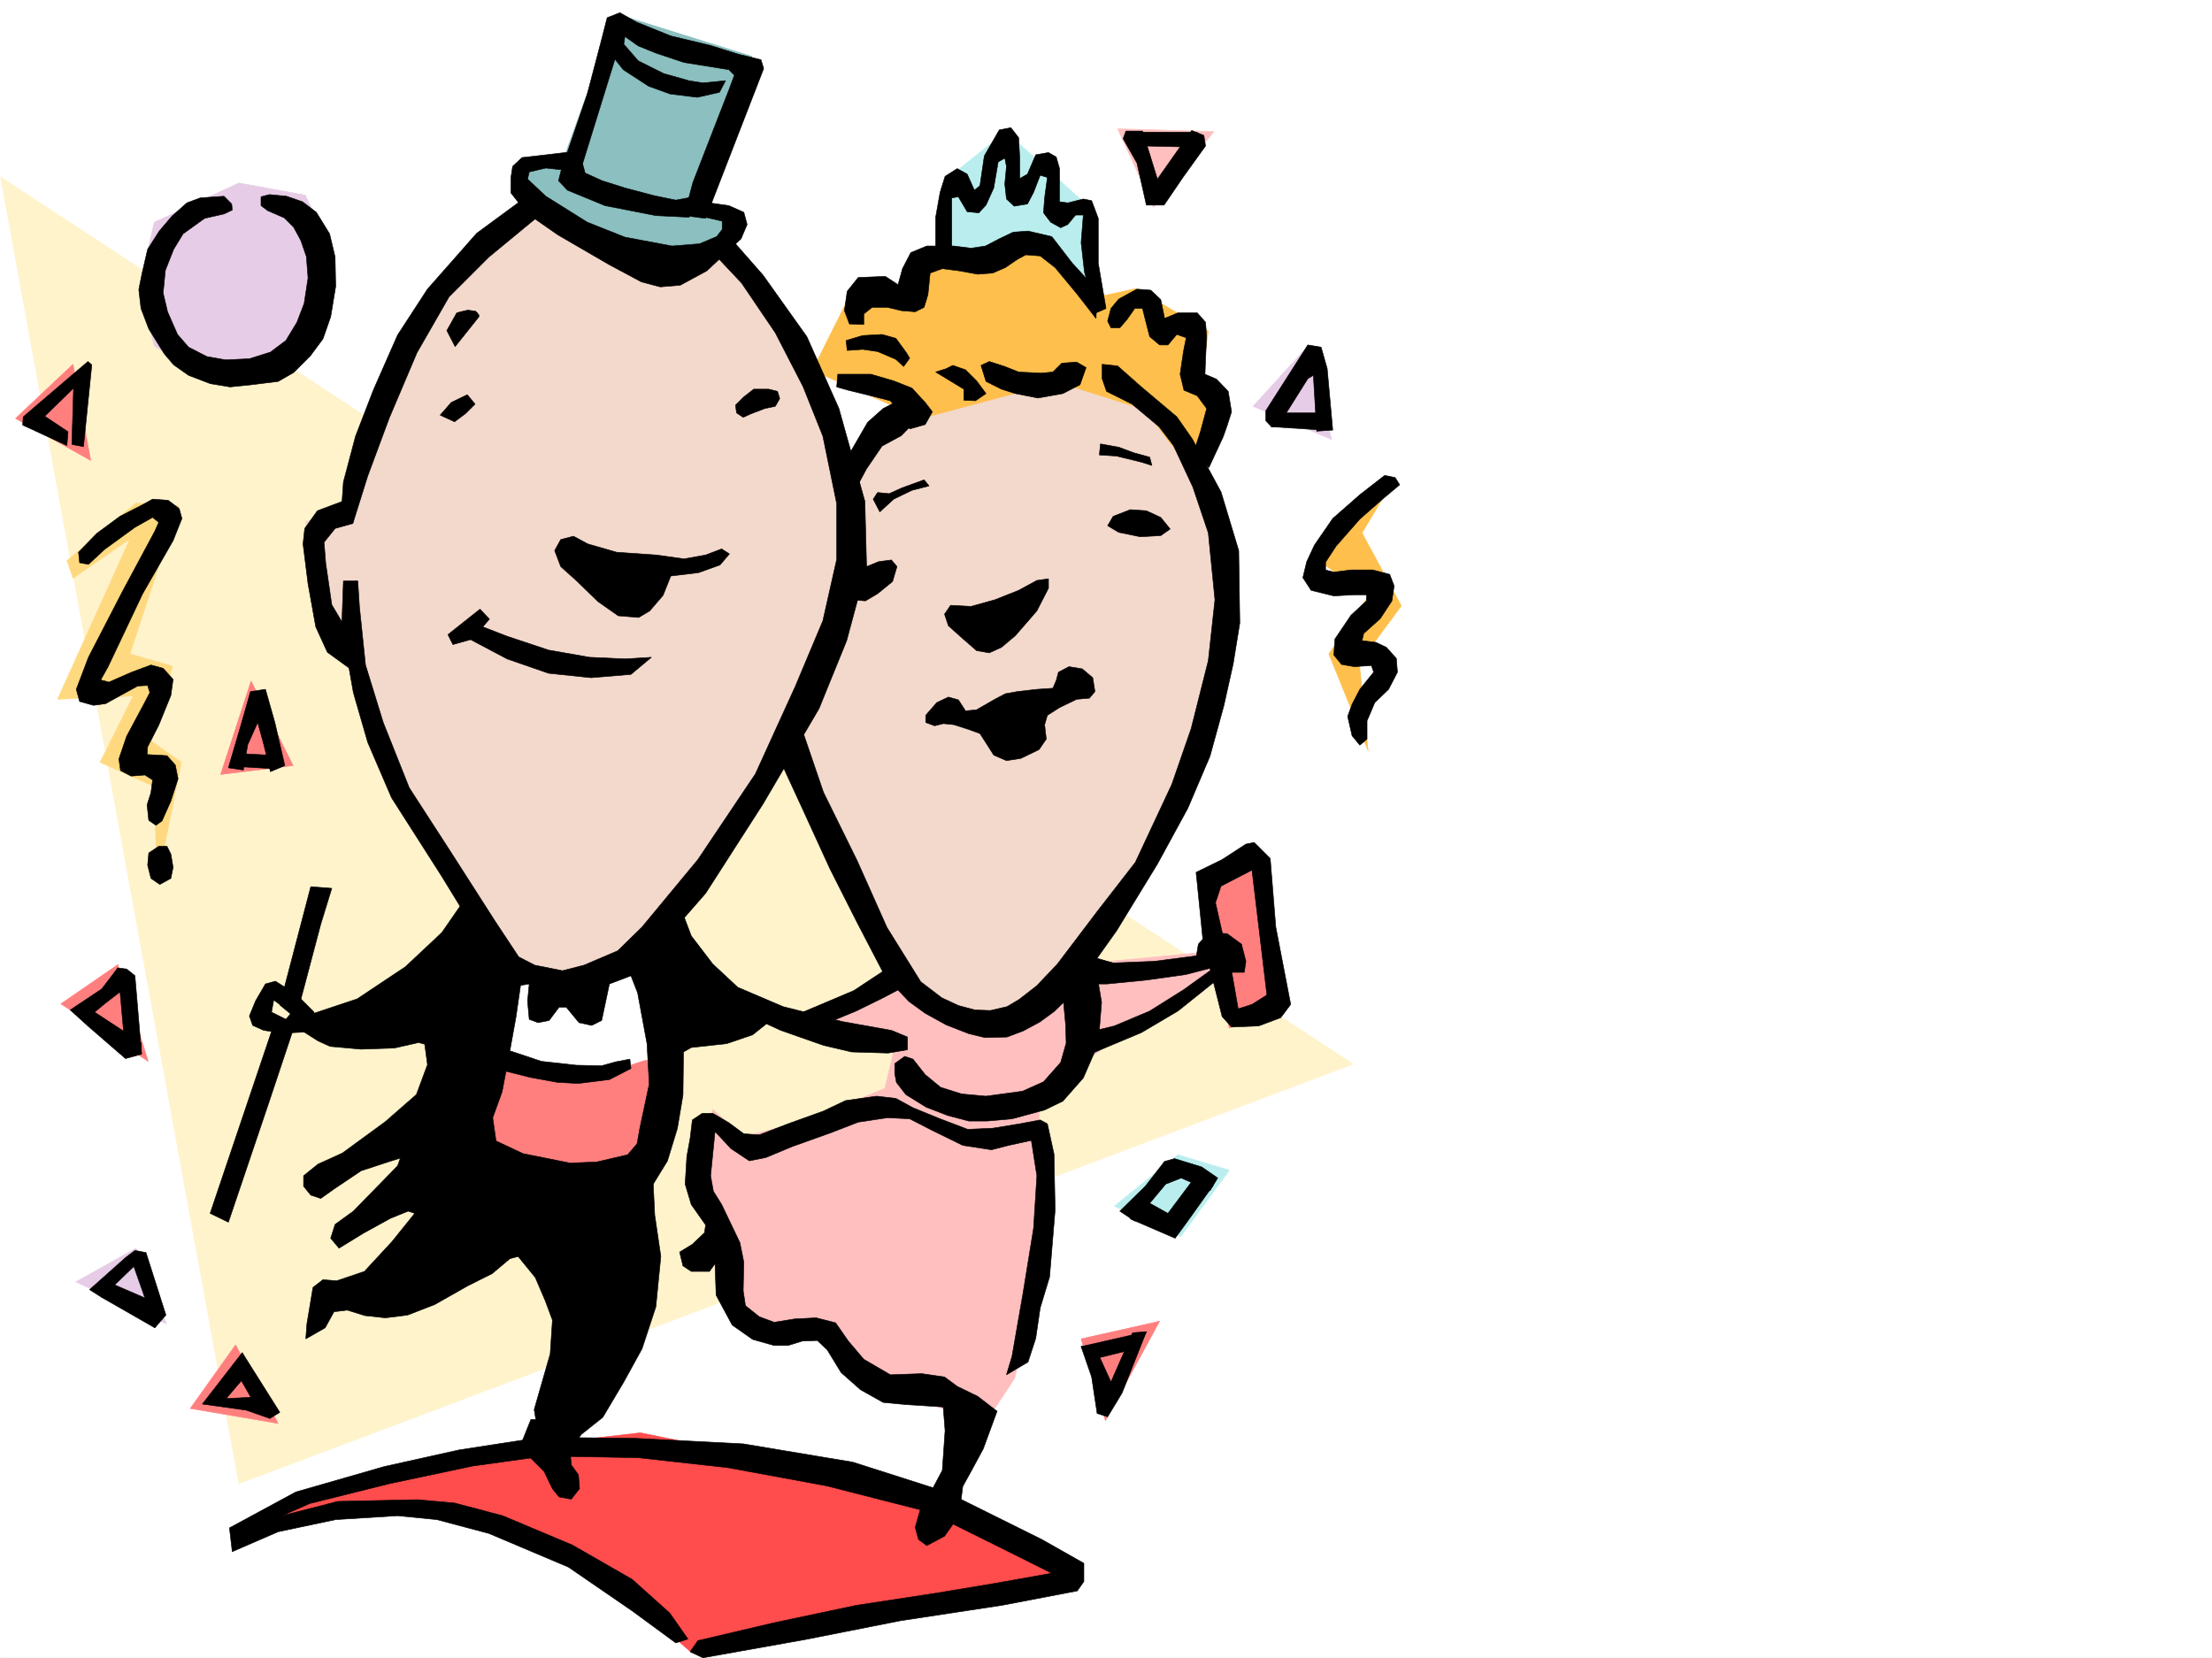
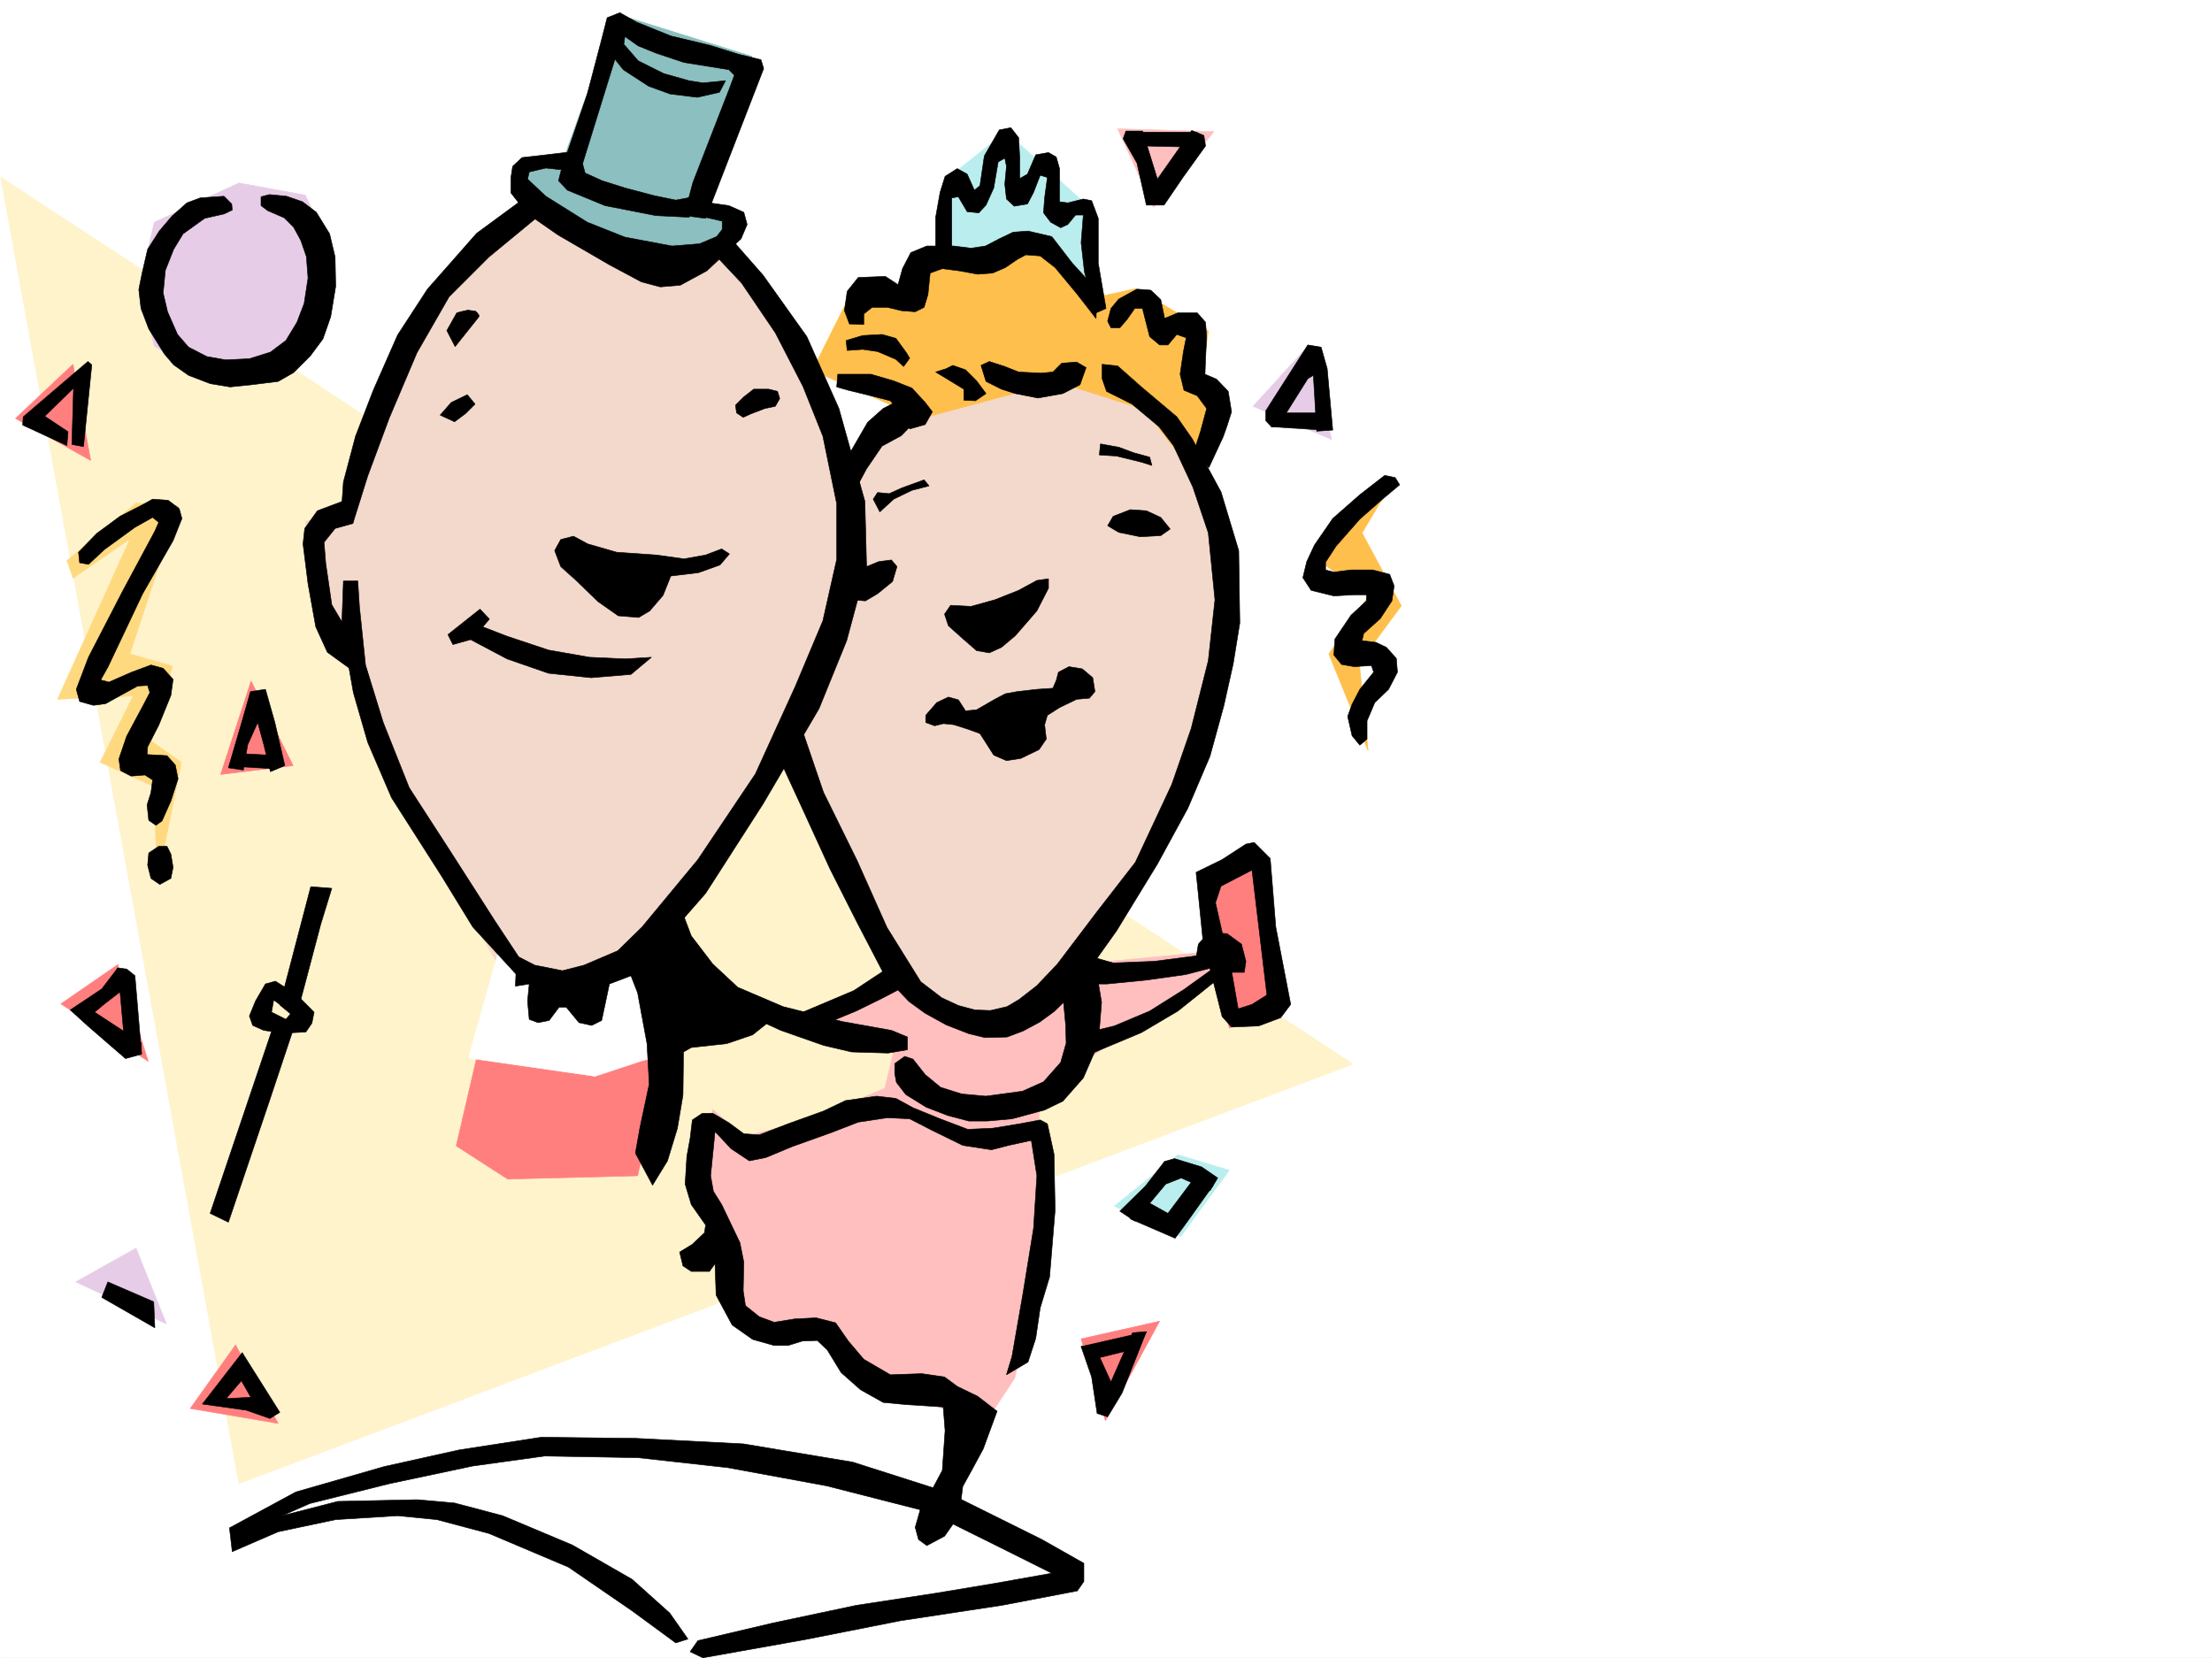
<svg xmlns="http://www.w3.org/2000/svg" width="2997.016" height="2246.663">
  <rect width="100%" height="100%" fill="#333333" stroke="none" />
  <defs>
    <clipPath id="a">
      <path d="M0 0h2997v2244.137H0Zm0 0" />
    </clipPath>
  </defs>
  <path fill="#fff" d="M0 2246.297h2997.016V0H0Zm0 0" />
  <g clip-path="url(#a)" transform="translate(0 2.16)">
    <path fill="#fff" fill-rule="evenodd" stroke="#fff" stroke-linecap="square" stroke-linejoin="bevel" stroke-miterlimit="10" stroke-width=".743" d="M.742 2244.137h2995.531V-2.16H.743Zm0 0" />
  </g>
  <path fill="#fff3cc" fill-rule="evenodd" stroke="#fff3cc" stroke-linecap="square" stroke-linejoin="bevel" stroke-miterlimit="10" stroke-width=".743" d="m.742 239.684 322.926 1770.683 1509.77-568.515Zm0 0" />
  <path fill="#f3d9cc" fill-rule="evenodd" stroke="#f3d9cc" stroke-linecap="square" stroke-linejoin="bevel" stroke-miterlimit="10" stroke-width=".743" d="m1145.59 644.914 94.426-89.89 118.398-53.176 106.39-4.496 77.926 24.71 69.676 94.387 48.68 167.035-16.461 143.813-60.684 191.746-184.316 249.418-69.715 28.465-69.68-24.75-44.925-56.89-159.606-322.849zm0 0" />
  <path fill="#f3d9cc" fill-rule="evenodd" stroke="#f3d9cc" stroke-linecap="square" stroke-linejoin="bevel" stroke-miterlimit="10" stroke-width=".743" d="M736.527 268.148 606.13 374.5l-65.922 94.387-65.18 224.707-61.425 12.707 36.714 167.781 28.465 23.969 77.926 204.492 139.352 241.168 167.816-53.176 200.074-277.883 94.387-249.422-32.961-151.277-69.676-171.531-93.644-127.348zm0 0" />
  <path fill="#ffbf4c" fill-rule="evenodd" stroke="#ffbf4c" stroke-linecap="square" stroke-linejoin="bevel" stroke-miterlimit="10" stroke-width=".743" d="M1272.98 334.07 1219.8 391l-57.71-12.004-61.426 122.852 147.602 65.14 184.32-49.422 118.355 37.457 65.22 85.395 49.421-85.395-36.715-45.707 8.25-60.644-98.14-57.672-57.711 12.707-110.145-110.848Zm0 0" />
  <path fill="#ff7f7f" fill-rule="evenodd" stroke="#ff7f7f" stroke-linecap="square" stroke-linejoin="bevel" stroke-miterlimit="10" stroke-width=".743" d="m98.883 493.598-77.887 73.39 101.895 56.93zm0 0" />
  <path fill="#e6cce6" fill-rule="evenodd" stroke="#e6cce6" stroke-linecap="square" stroke-linejoin="bevel" stroke-miterlimit="10" stroke-width=".743" d="m323.668 247.934-114.64 53.175-20.215 86.137 20.214 81.64 73.43 44.927 94.43-20.215 56.93-57.672 12.746-101.856-32.961-69.675zm0 0" />
  <path fill="#ff7f7f" fill-rule="evenodd" stroke="#ff7f7f" stroke-linecap="square" stroke-linejoin="bevel" stroke-miterlimit="10" stroke-width=".743" d="m340.172 922.8-41.215 126.567 98.14-11.965zm0 0" />
  <path fill="#ffd97f" fill-rule="evenodd" stroke="#ffd97f" stroke-linecap="square" stroke-linejoin="bevel" stroke-miterlimit="10" stroke-width=".743" d="m184.316 681.59-93.644 77.93 8.21 23.964 77.184-53.214-98.14 217.242 102.636-4.496-44.964 89.89 73.43 32.922 3.753 131.102 32.961-164.024-40.43-28.465 28.465-101.894-57.71-16.461 65.921-200.742zm0 0" />
  <path fill="#ff7f7f" fill-rule="evenodd" stroke="#ff7f7f" stroke-linecap="square" stroke-linejoin="bevel" stroke-miterlimit="10" stroke-width=".743" d="m159.605 1307.035-77.183 53.176 118.394 77.887zm0 0" />
  <path fill="#e6cce6" fill-rule="evenodd" stroke="#e6cce6" stroke-linecap="square" stroke-linejoin="bevel" stroke-miterlimit="10" stroke-width=".743" d="m184.316 1691.27-81.68 45.71 122.891 56.887zm0 0" />
  <path fill="#ff7f7f" fill-rule="evenodd" stroke="#ff7f7f" stroke-linecap="square" stroke-linejoin="bevel" stroke-miterlimit="10" stroke-width=".743" d="m319.172 1822.332-61.426 86.14 119.14 20.255zm1145.633-8.211 32.96 110.852 73.43-134.817zm0 0" />
  <path fill="#baeeee" fill-rule="evenodd" stroke="#baeeee" stroke-linecap="square" stroke-linejoin="bevel" stroke-miterlimit="10" stroke-width=".743" d="m1595.906 1564.703-86.175 69.637 89.93 41.21 65.921-89.89zm0 0" />
  <path fill="#ffbf4c" fill-rule="evenodd" stroke="#ffbf4c" stroke-linecap="square" stroke-linejoin="bevel" stroke-miterlimit="10" stroke-width=".743" d="m1886.613 653.125-110.886 98.14 77.925 56.93-53.215 77.89 53.215 131.063-12.004-119.097 56.97-77.145-53.216-98.847zm0 0" />
  <path fill="#e6cce6" fill-rule="evenodd" stroke="#e6cce6" stroke-linecap="square" stroke-linejoin="bevel" stroke-miterlimit="10" stroke-width=".743" d="m1771.973 468.887-74.172 81.64 106.39 44.926zm0 0" />
  <path fill="#ffbfbf" fill-rule="evenodd" stroke="#ffbfbf" stroke-linecap="square" stroke-linejoin="bevel" stroke-miterlimit="10" stroke-width=".743" d="m1514.227 174.504 48.718 106.39 81.68-102.636zm0 0" />
  <path fill="#ff7f7f" fill-rule="evenodd" stroke="#ff7f7f" stroke-linecap="square" stroke-linejoin="bevel" stroke-miterlimit="10" stroke-width=".743" d="m1702.297 1151.965-81.68 32.219 44.965 208.988 69.676-36.715zm0 0" />
  <path fill="#baeeee" fill-rule="evenodd" stroke="#baeeee" stroke-linecap="square" stroke-linejoin="bevel" stroke-miterlimit="10" stroke-width=".743" d="m1272.98 346.035 7.504-101.855 82.426-65.922 122.11 110.847v114.602l-77.184-77.887-73.43 28.465zm0 0" />
  <path fill="#ffbfbf" fill-rule="evenodd" stroke="#ffbfbf" stroke-linecap="square" stroke-linejoin="bevel" stroke-miterlimit="10" stroke-width=".743" d="m1219.8 1319.742-151.355 65.18 143.106 36.715-12.746 53.175-110.145 44.926-81.68 20.215-41.21-36.676-24.711 74.133 57.71 212.746 131.102 23.965 53.215 61.39 151.32 53.216 40.469-61.426 28.465-134.82 4.496-232.958 61.465-61.425 191.785-131.063-32.219-16.5-172.312 16.5-77.184 69.637-61.426 8.25-49.464-20.215zm0 0" />
  <path fill="#8cbfbf" fill-rule="evenodd" stroke="#8cbfbf" stroke-linecap="square" stroke-linejoin="bevel" stroke-miterlimit="10" stroke-width=".743" d="m764.992 211.219-65.18 20.215 4.497 36.714 155.07 89.891 73.43-12.004 61.464-41.172-40.468-32.218 65.18-196.243L834.667 18.73Zm0 0" />
  <path fill="#ff7f7f" fill-rule="evenodd" stroke="#ff7f7f" stroke-linecap="square" stroke-linejoin="bevel" stroke-miterlimit="10" stroke-width=".743" d="m646.598 1429.848 118.394 20.254 135.598-16.5-36.715 159.566-176.066 4.457-69.676-44.926zm0 0" />
  <path fill="#fff" fill-rule="evenodd" stroke="#fff" stroke-linecap="square" stroke-linejoin="bevel" stroke-miterlimit="10" stroke-width=".743" d="m675.063 1290.535 74.171 32.961 134.895-40.43 8.25 146.782-86.176 28.465-171.57-24.711zm0 0" />
-   <path fill="#ff4c4c" fill-rule="evenodd" stroke="#ff4c4c" stroke-linecap="square" stroke-linejoin="bevel" stroke-miterlimit="10" stroke-width=".743" d="m319.172 2071.754 298.96-101.856 249.497-28.464 339.426 68.933 257.75 135.559-527.5 93.605-164.063-143.027-134.894-41.211-131.102-7.508-110.148 7.508zm0 0" />
  <path fill-rule="evenodd" stroke="#000" stroke-linecap="square" stroke-linejoin="bevel" stroke-miterlimit="10" stroke-width=".743" d="m303.457 265.879-32.219 2.27-17.988 6.726-20.215 17.984-17.242 20.215-15.758 24.75-7.469 32.18-4.496 22.48 2.973 25.457 10.516 27.72 20.96 33.706 12.747 14.973 20.214 14.234 29.247 11.223 26.98 4.496 29.207-2.973 35.973-4.496 20.957-12.004 22.48-22.445 17.242-23.223 10.48-29.953 6.766-41.21-.785-39.684-7.464-31.477-17.989-29.207-18.726-14.234-21.743-7.508-23.222-2.227-11.223 3.012v11.961l8.992 6.766 22.485 9.738 12.707 12.707 9.734 17.984 7.508 21.739 2.266 29.21-5.278 34.446-9.734 25.453-14.977 24.71-20.996 15.759-28.465 8.953-32.218 1.527-25.454-4.496-24.75-12.746-14.976-17.207-13.488-30.73-5.985-25.454 3.012-30.734 11.223-28.426 12.746-20.996 29.207-20.957 26.238-5.984 11.219-5.278-.742-8.21zM31.477 564.762l87.66-74.918 5.242 4.496-11.223 110.851-15.758-2.972 2.266-76.403-38.98 38.204 31.476 20.957-1.488 18.726-59.938-27.723zM771.715 205.98l-44.18 5.239-20.254 2.265-12.707 11.965-2.27 14.977v20.996l21.739 27.683L756 318.313l69.676 40.468 43.437 23.227 25.496 6.722 26.977-2.226 35.973-19.473 46.453-43.441 8.25-19.508-4.5-16.46-20.254-8.997-31.473-4.496-3.715 19.473 26.196 6.023v11.219l-7.47 9.738-23.222 9.734-37.496 3.012-63.656-12.004-50.95-20.215-56.222-35.23-24.715-23.184 2.27-9.738 22.445-5.238 20.996 2.226-3.754 14.977 12.004 12.746 50.945 20.957 68.934 13.492 44.926 2.227 7.508-14.23-5.239-12.708-20.215 3.754-29.246-6.023-39.687-10.477-30.734-9.738-23.223-10.477-5.242-19.472zm0 0" />
  <path fill-rule="evenodd" stroke="#000" stroke-linecap="square" stroke-linejoin="bevel" stroke-miterlimit="10" stroke-width=".743" d="m764.25 219.469 31.473-92.121 19.472-74.172 7.47-29.207 17.241-6.727 22.485 12.707 46.449 18.73 53.215 12.747 38.203 11.965 30.73 7.507 3.715 11.965-78.668 203.008-29.207-3.754 12.004-44.926 31.434-80.898 17.242-44.223 7.508-20.215-7.508-7.468-60.68-9.735-38.203-12.746-23.969-9.738-17.984-12.746-1.524 10.52 19.508 22.44 34.45 17.247 34.445 9.734 18.77 2.973 30.69-2.973-8.25 15.719-29.948 6.762-36.715-4.496-29.207-10.516-34.489-22.445-11.218-14.23-45.711 147.562Zm783.719-41.953 20.215 65.18 46.449-65.926 16.5 6.726 2.23 14.234-30.695 42.696-25.492 37.457h-23.969l-12.746-56.93-18.727-32.96 3.754-10.477zm0 0" />
  <path fill-rule="evenodd" stroke="#000" stroke-linecap="square" stroke-linejoin="bevel" stroke-miterlimit="10" stroke-width=".743" d="M1535.965 179h86.176l-8.993 20.254-66.703-1.524zm179.078 377.512 56.93-89.11 17.984 2.973 8.254 29.207 7.504 83.164-21.738 1.484-4.497-75.656-7.507 4.496-29.207 46.45-6.727 18.73h-13.488l-7.508-8.25Zm0 0" />
  <path fill-rule="evenodd" stroke="#000" stroke-linecap="square" stroke-linejoin="bevel" stroke-miterlimit="10" stroke-width=".743" d="M1799.695 559.52h-69.675l-7.47 18.73 70.419 4.496zm-531.957-226.192v-38.984l5.985-33.703 6.761-21.7 16.461-10.48 13.493 7.469 9.734 21.738 7.508-5.98 5.98-40.47 11.262-19.472 8.992-15.719 15.719-3.007 10.48 13.488 1.524 27.722v27.68l10.48-5.98 11.223-26.196 17.242-3.011 10.477 5.98 4.496 15.758v44.926l11.261 1.488 20.957-5.242 11.262 2.27 8.992 23.968v60.645l10.48 61.425-13.488 5.98-15.718-55.401-4.496-39.688 2.968-37.457h-10.476l-10.48 12.707-9.735 4.496-13.488-7.469-9.739-12.746 1.489-20.215 3.75-27.722-9.735-2.973-8.992 23.188-8.25 15.757-17.988 2.973-10.477-9.738-2.27-20.215 2.27-23.969-2.27-11.219-8.991 5.239-5.98 35.191-10.481 23.223-9.735 10.48-15.757-1.488-11.965-20.21-8.992 1.483v78.63zm0 0" />
  <path fill-rule="evenodd" stroke="#000" stroke-linecap="square" stroke-linejoin="bevel" stroke-miterlimit="10" stroke-width=".743" d="m1150.871 438.938-6.766-17.989 3.754-26.234 14.977-18.73 36.715-1.485 17.242 11.262 5.98-21.742 11.262-21.739 21.7-8.953h36.714l23.227 2.973 19.511-2.973 18.727-9.738 18.73-8.992 20.215-1.524 32.22 7.508 27.722 35.934 33.703 36.714-1.485 38.2-26.238-33.703-29.207-35.192-20.215-15.758-19.511-1.484-11.223 5.98-16.5 11.262-17.203 7.469-20.254 1.523-24.711-4.496-23.227-3.011-16.5 5.984-2.968 29.207-5.243 17.242-12.003 5.984-18.727-1.488-18.73-4.496h-20.997l-11.222 8.992v14.235zm-4.5 22.441 22.445-6.723 26.235-1.488 18.73 5.242 14.235 19.469 4.496 7.469-8.211 11.261-10.52-9.734-24.71-10.52-20.255-2.972-20.957 1.488zm-11.258 45.711h44.965l30.73 8.992 24.711 9.734 17.989 19.473 9.734 12.707-9.734 17.242-20.996 5.985-9.739-18.73-16.46-19.473-26.235-6.723-30.734-7.508-15.719-4.496zm132.625-3.012 38.203 23.227v14.972l15.758.743 14.23-9.735-12.745-17.203-14.977-14.977-17.242-6.02-8.992 4.497zm61.426-8.992 6.766 21.738 20.957 10.48 18.73 5.981 30.73 6.02 33.708-6.02 23.222-11.965 8.25-23.226-12.746-7.508-20.215 1.527-12.004 11.965-15.718 1.524-30.73-1.524-18.731-7.469-20.957-6.765zm171.57-59.902 4.5-17.243 10.516-12.707 24.71-13.492 18.731 1.488 13.489 12.747 5.238 25.453 17.988-7.508h26.235l11.222 12.746 1.524 19.473-1.524 30.734-.742 20.215 15.719 6.723 15.758 16.5 4.496 27.683-5.985 18.73-5.277 15.012-19.473 41.918-20.214-21.703 8.992-27.723 8.25-30.691-12.746-17.242-17.985-7.508-5.238-21.7 4.496-30.734 3.754-18.691-12.75-4.496-12 14.234h-11.223l-13.492-11.261-5.98-23.227-3.754-14.973h-10.52l-10.476 14.973-9.735 11.262h-12.004zm0 0" />
  <path fill-rule="evenodd" stroke="#000" stroke-linecap="square" stroke-linejoin="bevel" stroke-miterlimit="10" stroke-width=".743" d="m1224.3 539.305-27.722 14.234-20.996 18.691-24.71 42.696 7.464 49.46 15.758-29.206 20.957-30.735 26.238-14.23 18.727-19.473zm-32.218 154.289 18.727-17.242 24.71-11.965 23.227-6.02-6.727-8.21-30.73 11.218-16.5 7.508-15.719-1.524-5.984 8.993zm297.434-77.144 23.222 1.487 33.707 8.25 14.23 4.497-2.972-11.262-21.738-5.98-20.215-7.508-24.75-4.457zm18.726 83.128 23.227-8.992 21.738 1.484 19.473 8.992 12.746 15.758-12.746 8.953-27.723 1.528-29.207-5.985-15.016-8.992zM1287.953 820.16l27.723 1.488 32.219-8.953 32.218-12.75 24.75-13.488 15.719-2.227v12.707l-15.719 30.731-29.246 33.707-18.73 15.715-16.461 7.508-17.242-3.012-17.243-14.973-20.96-18.73-5.239-15.719zm-135.598-38.941 21.739-13.489 16.46-6.726 17.247-2.27 7.504 8.996-6.02 20.211-20.215 16.504-16.5 9.735-20.215-1.485zm101.895 187.992 14.976-17.203 15.754-7.508 13.493 3.754 9.734 14.976 14.977-1.488 24.71-14.23 14.231-7.508 16.5-2.973 26.238-3.011 21.7-1.485 4.496-10.52 3.011-11.218 14.235-7.469 17.984 2.973 14.234 12.004 3.008 18.726-7.508 8.953-17.242 1.528-23.226 11.218-16.461 10.481-3.75 12.746 2.226 19.473-9.734 14.23-24.711 11.965-19.473 3.012-17.242-7.469-10.48-16.5-8.25-12.746-16.5-5.98-18.73-5.985-14.231-1.484-11.965 2.968-12.004-4.496zM996.504 549.043l11.258-11.262 13.453-10.476h20.254l11.965 3.008 3.007 9.738-5.98 10.476-14.234 3.012-19.47 7.469-9.776 4.496-8.993-5.984zm879.633 95.09-33.707 26.238-36.715 32.219-24.75 35.93-10.477 22.484-5.242 21.7 11.223 17.241 30.734 7.508 27.723-1.523h16.5v8.25l-21 19.472-21.738 32.22-1.485 21.698 10.477 12.746 17.246 3.012 23.222-1.527 3.012 8.996-18.73 23.223-10.516 20.214-5.984 16.5 5.984 26.2 10.516 12.746 9.738-8.25v-24.711l10.477-24.711 18.73-17.988 12.004-23.223-1.527-18.73-13.489-14.977-14.23-6.723-18.73-2.27 2.269-9.734 22.48-20.215 15.72-23.968 3.01-20.215-6.023-15.758-23.222-5.98h-29.211l-23.223 3.007-11.222-3.007v-10.48l14.23-21.74 32.219-36.675 30.695-26.98 23.227-19.473-5.985-9.734zm-255.52 537.82 10.516 104.867 27.722-10.52-12.003-53.175 7.507-22.441 41.954-21.743 7.507 62.914 12.707 106.352-20.214 12.746-18.727 5.984-13.488-77.144-27.723 10.477 19.473 77.144 12.746 14.235 36.715-1.489 29.949-11.219 13.488-17.988-20.215-104.867-7.504-92.86-21.703-21.742-11.261 2.27-32.215 20.957zm0 0" />
  <path fill-rule="evenodd" stroke="#000" stroke-linecap="square" stroke-linejoin="bevel" stroke-miterlimit="10" stroke-width=".743" d="m1471.527 1294.29 36.715 10.476 55.445-2.227 52.473-6.766 26.195-4.457 4.497 18.692-40.47 10.515-53.175 7.47-53.215 5.237h-25.453zm-5.237 106.35 43.44-10.48 47.973-20.215 46.453-29.207 42.696-30.73 1.488 17.984-52.434 41.953-49.46 29.211L1491 1422.38l-26.941 11.965zm0 0" />
  <path fill-rule="evenodd" stroke="#000" stroke-linecap="square" stroke-linejoin="bevel" stroke-miterlimit="10" stroke-width=".743" d="m1619.133 1307.035 4.496-27.723 14.23-15.718 24.75 1.488 19.473 14.23 5.98 23.227-2.226 14.977h-18.73l-21.739-12.75zm-180.567 24.711 5.239 56.93.746 24.71-7.469 26.196-23.227 26.238-28.503 12.746-49.422 6.727-32.961-3.012-28.504-8.953-20.957-17.242-16.5-20.961-11.223-3.754-13.488 9.738v13.489l2.226 11.965 12.746 16.5 27.723 17.203 29.246 11.222 28.465 7.508h24.711l33.707-3.012 44.223-11.964 24.71-12.004 27.72-31.434 20.253-46.453 4.496-56.188-12-71.12zm78.672 309.359 34.485-33.742 26.195-33.707 13.492-3.715 36.715 11.223 21.738 14.977-10.476 17.242-38.985-17.242-20.957 8.25-18.77 22.48-23.226 27.684zM1203.3 1311.531l-46.448 30.696-72.688 30.73 15.758 21.7 59.941-24.712 35.188-17.242 31.476-16.46zm0 0" />
  <path fill-rule="evenodd" stroke="#000" stroke-linecap="square" stroke-linejoin="bevel" stroke-miterlimit="10" stroke-width=".743" d="m1543.473 1622.375 38.945 21.703 38.2-50.91 23.265 12.707-35.23 49.422-16.5 22.484-60.684-26.195zm-619.657-387.988 12.747 33.703 29.207 38.203 33.742 31.434 61.426 26.238 80.156 20.215 66.707 11.964 21.738 8.993v17.242l-26.238 4.496-49.461-1.484-38.2-8.993-57.71-20.254-19.473-8.953-18.73 14.973-35.188 11.965-47.977 5.242-10.48 6.02-.742 58.414-7.508 44.925-13.488 44.184-20.215 32.961-23.227-43.438 5.985-33.706 12.746-59.899-3.012-54.703-12.746-68.895-15.719-40.468zm540.989 590.215 88.402-20.215-12.004 22.445-60.68 14.973zm0 0" />
  <path fill-rule="evenodd" stroke="#000" stroke-linecap="square" stroke-linejoin="bevel" stroke-miterlimit="10" stroke-width=".743" d="m938.047 1517.512 13.492-8.996h14.23l21.739 12.75 20.254 14.972 20.96 1.489 38.981-14.977 47.938-17.242 29.949-14.234 41.996-5.981 26.195 3.008 23.227 12.71 36.715 14.973 37.457 14.235 33.742-1.488 36.715-5.981 27.722-5.238 9.735 5.238 8.996 41.172 1.484 75.66-7.508 90.633-12.707 41.953-6.02 41.172-10.48 32.219-29.207 17.242 7.47-24.711 15.01-86.137 14.235-87.66 4.496-71.125-7.508-47.937-30.73 6.726-23.227 5.984-38.945-5.984-41.21-20.215-30.731-15.758-29.953-1.484-39.723 5.98-36.719 14.235-52.43 18.726-35.972 14.977-22.484 4.496-24.711-16.46-21.739-23.227-5.984 59.941 3.754 20.957 11.222 17.988 24.711 51.649 5.278 26.238-.781 38.941 3.011 20.215 18.73 14.977 20.216 7.508 27.757-4.496 29.211-1.489 26.235 6.727 17.203 24.71 20.996 24.712 35.973 20.996 42.699-1.524 30.73 4.496 17.203 12.747 27.723 13.492 26.238 20.215-30.734 1.484-44.926-7.469-47.23-3.011-31.438-2.97-30.734-17.245-26.235-23.223-18.73-30.695-13.488-12.746-20.215.742-19.473 6.023h-18.765l-29.211-8.25-27.72-19.472-21.741-40.47-1.485-42.698-7.508 10.52h-24.71l-11.223-7.509-4.496-18.726 17.203-10.48 16.5-15.72 1.488-10.515-19.473-27.684-8.25-27.722 2.266-37.457 4.5-24.711zm526.758 307.09 14.23 41.171 7.469 49.461 14.23 4.497 19.512-32.22 32.961-83.124-18.727 1.484-29.246 66.668-23.226-50.95zm0 0" />
  <path fill-rule="evenodd" stroke="#000" stroke-linecap="square" stroke-linejoin="bevel" stroke-miterlimit="10" stroke-width=".743" d="m1276.73 1890.523 3.754 47.938-3.754 53.918-17.984 33.703-11.223 17.207-7.507 26.234 4.5 16.461 11.218 8.25 24.008-12.746 14.235-20.215 7.468-23.968 3.008-23.223 12.746-23.188 14.977-27.722 18.73-50.945-27.722-10.48zm-219.542-859.886 30.73 66.664 36.715 80.156 36.715 72.648 38.203 73.391 32.215 33.703 21.742 15.758 28.465 15.719 30.73 11.965 21.703 5.238 29.988-.742 21.739-8.211 22.445-12.004 19.512-14.23 21.7-20.961 62.948-88.403 55.446-90.637 41.21-75.617 29.993-70.418 18.726-68.152 12.707-56.93 8.992-55.445-1.484-98.102-23.969-79.41-38.98-71.906-20.961-29.95-47.973-40.468-32.218-28.465-20.958-2.23v19.472l5.981 17.243 34.488 17.203 36.715 30.734 19.469 25.453 26.238 56.188 20.957 62.168 8.992 90.636-8.992 82.383-23.226 92.117-26.235 75.66-49.422 105.61-51.73 66.664-53.918 71.164-27.723 29.207-24.008 18.73-16.46 9.735-22.485 5.238-20.996-.742-22.441-6.02-22.485-10.48-28.465-21.7-45.707-73.429-40.468-90.637-45.707-92.86-32.22-94.39zm-305.684-284.61 8.25-14.972 17.242-4.5 19.473 10.48 38.941 11.223 53.957 3.754 37.461 5.238 29.207-5.238 21.738-8.25 10.48 6.761-12.706 14.977-29.25 10.48-37.457 4.497-10.477 26.195-17.988 20.996-14.977 8.992-27.718-2.265-27.723-19.473-28.504-27.723-21.7-19.469zm-101.152 79.375-43.442 34.446 6.727 13.488 23.968-6.723 49.461 26.196 56.184 19.472 57.715 6.024 53.918-4.5 27.722-23.223-35.19 2.227-48.72-2.227-55.445-9.738-56.184-18.727-32.96-12.746 8.992-10.48zm-17.247-290.593-21.699 10.48-15.015 17.203 19.511 8.992 14.977-11.218 12.746-12.75zM481.75 672.598l-51.688 19.472-17.207 23.97-2.265 20.995 6.762 53.918 10.48 58.418 15.719 34.445 29.988 21.739-2.266-49.422-21.742-36.715-8.21-56.188-2.266-28.464 14.972-18.727 24.008-6.726zm-375.36 75.66 24.712-25.453 31.476-23.227 29.246-14.976 14.977-8.25 20.957 1.484 15.015 11.262 3.715 13.492-11.965 29.949-41.214 71.906-47.192 99.625-9.738 17.203 11.223 3.012 30.734-13.488 26.195-9.738 16.5 4.496 13.492 14.976-3.011 21.739-16.461 40.43-15.016 29.206-.742 10.48 26.98 1.524 11.258 12.711 3.715 18.727-9.734 29.992-11.965 26.937-8.25 5.985-9.738-6.727-2.266-20.957 5.238-16.5 2.27-17.203-10.48-6.766-18.727 1.485-14.274-7.469-2.226-15.715 10.476-30.734 23.227-43.442 8.25-15.718-3.012-9.735-13.488.742-23.227 12.747-20.215 11.222-16.5 2.23-18.73-5.242-4.496-16.46 16.5-43.438 46.453-89.89 43.441-80.899 5.278-11.965-8.25-6.766-23.969 13.489-41.21 29.953-21.743 20.254-12.004-2.27zm214.31 272.644 58.413 3.008-4.496 17.95-50.203-2.973zm-105.65 125.825-13.491 8.992-1.524 16.5 4.496 17.945 12.004 8.25 14.977-8.25 3.011-14.973-3.011-17.949-5.239-10.515zm0 0" />
  <path fill-rule="evenodd" stroke="#000" stroke-linecap="square" stroke-linejoin="bevel" stroke-miterlimit="10" stroke-width=".743" d="m309.438 1040.371 16.5-56.183 13.488-47.157 20.215-3.011 12.746 44.925 13.492 58.457-19.512 8.211-8.953-36.675-8.25-29.993-13.492 29.993-6.02 34.445zm-149.833 271.16-21.738 28.465-42.699 28.465 24.71 22.445 50.208 43.438 21.738-5.98-.781-15.72-62.914-41.21 13.492-11.223 32.961-25.453zm261.461-110.105-41.953 160.27 21.739 17.988 33.707-127.348 14.972-48.68zm0 0" />
  <path fill-rule="evenodd" stroke="#000" stroke-linecap="square" stroke-linejoin="bevel" stroke-miterlimit="10" stroke-width=".743" d="m152.844 1325.02 6.761-13.489 11.965 1.485 11.262 8.996 8.992 106.351-22.48-8.992-6.766-76.402zm215.046 72.648-83.163 246.41 24.71 12.004 54.7-161.797 33.707-101.113zm0 0" />
  <path fill-rule="evenodd" stroke="#000" stroke-linecap="square" stroke-linejoin="bevel" stroke-miterlimit="10" stroke-width=".743" d="m389.594 1339.996-16.461-10.52-13.492 3.754-13.489 23.227-8.25 20.215 4.496 12.746 15.016 6.726 25.453 3.754 31.477-1.488 8.25-12.004 2.968-14.972-21.699-21.704-8.25 21.704-8.25 9.734-19.472-9.734 2.972-16.461 17.242 12.707zm0 0" />
-   <path fill-rule="evenodd" stroke="#000" stroke-linecap="square" stroke-linejoin="bevel" stroke-miterlimit="10" stroke-width=".743" d="m632.363 1214.914-33.703 48.68-49.46 46.414-65.18 43.437-65.18 21.742-12.746 19.47 24.71 15.718 16.5 7.508 41.954 3.754 44.965-1.524 32.96-7.469 8.25 2.227 3.754 27.723-15.011 40.468-41.957 36.676-58.414 42.7-33 14.972-19.473 15.758v14.195l9.734 12.004 13.493 4.496 17.984-12.746 36.715-24.71 41.21-13.493 12.005-3.715-3.754 10.48-59.938 61.426-24.754 17.946-5.98 18.73 11.262 13.488 32.96-20.214 36.715-20.215 23.97-9.735 8.991 2.973-30.734 38.2-37.457 40.468-37.457 12.707-18.73-1.484-13.489 10.476-8.25 49.422-1.484 20.254 26.234-14.973 11.965-21.742 17.988-2.226 23.965 7.468 27.723 3.008 29.992-3.75 36.715-14.234 44.926-25.453 33-16.5 23.968-20.215 11.219-3.012 23.227 28.465 13.488 31.477 9.738 26.195-2.972 45.707-21.739 75.66 2.227 13.45h-6.723l-13.492 33.745 11.262 16.461 20.215 20.215 11.222 23.223 8.992 11.223 16.5 3.011 11.223-14.234-1.488-18.727-9.735-13.492-1.484-19.469 14.973-21.703 29.21-23.222 28.465-47.938 24.75-44.965 18.727-56.89 6.727-68.192-8.25-56.148-2.23-45.707-20.997-51.692-13.488 15.758-41.957 9.738-35.93 1.485-63.695-12.746-36.715-17.203-4.496-31.477 12.746-35.191 5.238-27.723 32.961 8.25 36.715 6.727 28.465 1.484 41.957-5.238 29.207-14.973-1.485-12.711-19.472 3.715-18.73 5.242-34.485-.746-47.195-5.238-42.696-14.23 8.25-45.673 6.723-46.449 6.766-16.46zm-510.996 532.543 48.719-43.441 12.746-9.735 14.977 2.973 26.976 84.652-15.012 17.242-14.976-44.964-13.488-38.203-43.442 41.957zm0 0" />
  <path fill-rule="evenodd" stroke="#000" stroke-linecap="square" stroke-linejoin="bevel" stroke-miterlimit="10" stroke-width=".743" d="m146.117 1736.98 62.168 26.938 1.488 35.23-71.906-41.21zm552.168-400.738 18.77-3.012-2.27 23.227 2.27 24.711 11.965 4.496 14.976-2.969 13.488-17.988h9.735l17.246 20.957 17.242 3.754 13.488-6.723 10.48-49.465 31.473-11.964v-24.711l-71.941 34.449-55.445-8.25-30.692-3.012zm9.777-1065.867-62.207 45.71-66.668 75.657-40.468 62.168-32.961 74.88-24.008 62.167-16.46 62.168-2.267 32.219 15.012 23.969 20.215-64.399 29.211-78.668 37.496-88.367 43.438-75.656 53.96-53.918 64.434-53.176zm0 0" />
  <path fill-rule="evenodd" stroke="#000" stroke-linecap="square" stroke-linejoin="bevel" stroke-miterlimit="10" stroke-width=".743" d="m605.387 447.89 13.488-23.968 5.238-1.485 9.739-2.23 10.515 1.488 2.973 3.008 1.523 2.23v2.266l-32.218 40.43zM465.29 787.2l-2.267 62.171 15.758 89.145 19.469 67.41 32.219 74.914 67.449 105.61 42.695 69.636 58.457 63.656 32.961 22.485h67.407l78.671-42.7 77.926-89.109 77.926-121.367 75.695-128.832 37.461-92.121 26.977-100.368-2.266-88.367-35.191-125.824-43.48-97.398-59.196-83.125-42.7-48.68-21.738 21.7 35.23 37.456 45.708 67.41 37.457 72.649 26.98 67.406 18.727 91.379v75.656l-18.727 83.168-37.457 89.106-53.96 118.359-77.926 116.086-75.657 91.375-32.964 32.219-45.707 19.472-29.247 7.508-37.457-7.508-21.738-11.222-32.219-48.719-59.941-93.605-56.188-86.88-35.19-88.406-24.005-77.886-8.21-78.63-2.27-35.23zM328.168 1832.852l-53.961 69.636 59.2 8.25 32.218 11.223-2.23-29.95-56.97 3.009 29.993-35.227zm-17.246 237.414 89.93-48.68 119.882-34.445 101.153-22.485 111.629-17.242 128.132 1.527 145.332 7.465 148.387 24.75 126.606 40.43 129.617 64.398 56.93 32.22v24.71l-8.958 12.746-101.933 19.473-137.828 20.957-128.871 25.492-138.61 24.715-17.242-8.25 10.477-14.977 101.894-23.968 113.156-23.97 107.875-16.46 80.938-13.488 75.66-13.493-70.418-35.187-96.656-47.938-137.867-35.23-134.114-24.711-121.367-13.488-126.644-2.23-97.399 13.491-113.152 23.97-107.879 26.937-37.457 16.5 75.656-19.47 107.918-2.269 50.203 4.496 65.18 17.243 94.387 39.687 80.937 46.45 50.95 45.671 24.71 35.227-16.46 5.242-59.2-43.441-86.176-59.2-107.875-45.668-70.46-18.726-53.176-5.242-83.907 5.242-77.925 16.46-62.211 26.977zm0 0" />
  <path fill-rule="evenodd" stroke="#000" stroke-linecap="square" stroke-linejoin="bevel" stroke-miterlimit="10" stroke-width=".743" d="m317.688 1854.55 32.218 56.188 15.719 11.223 13.488-8.25-50.945-80.86zm0 0" />
</svg>